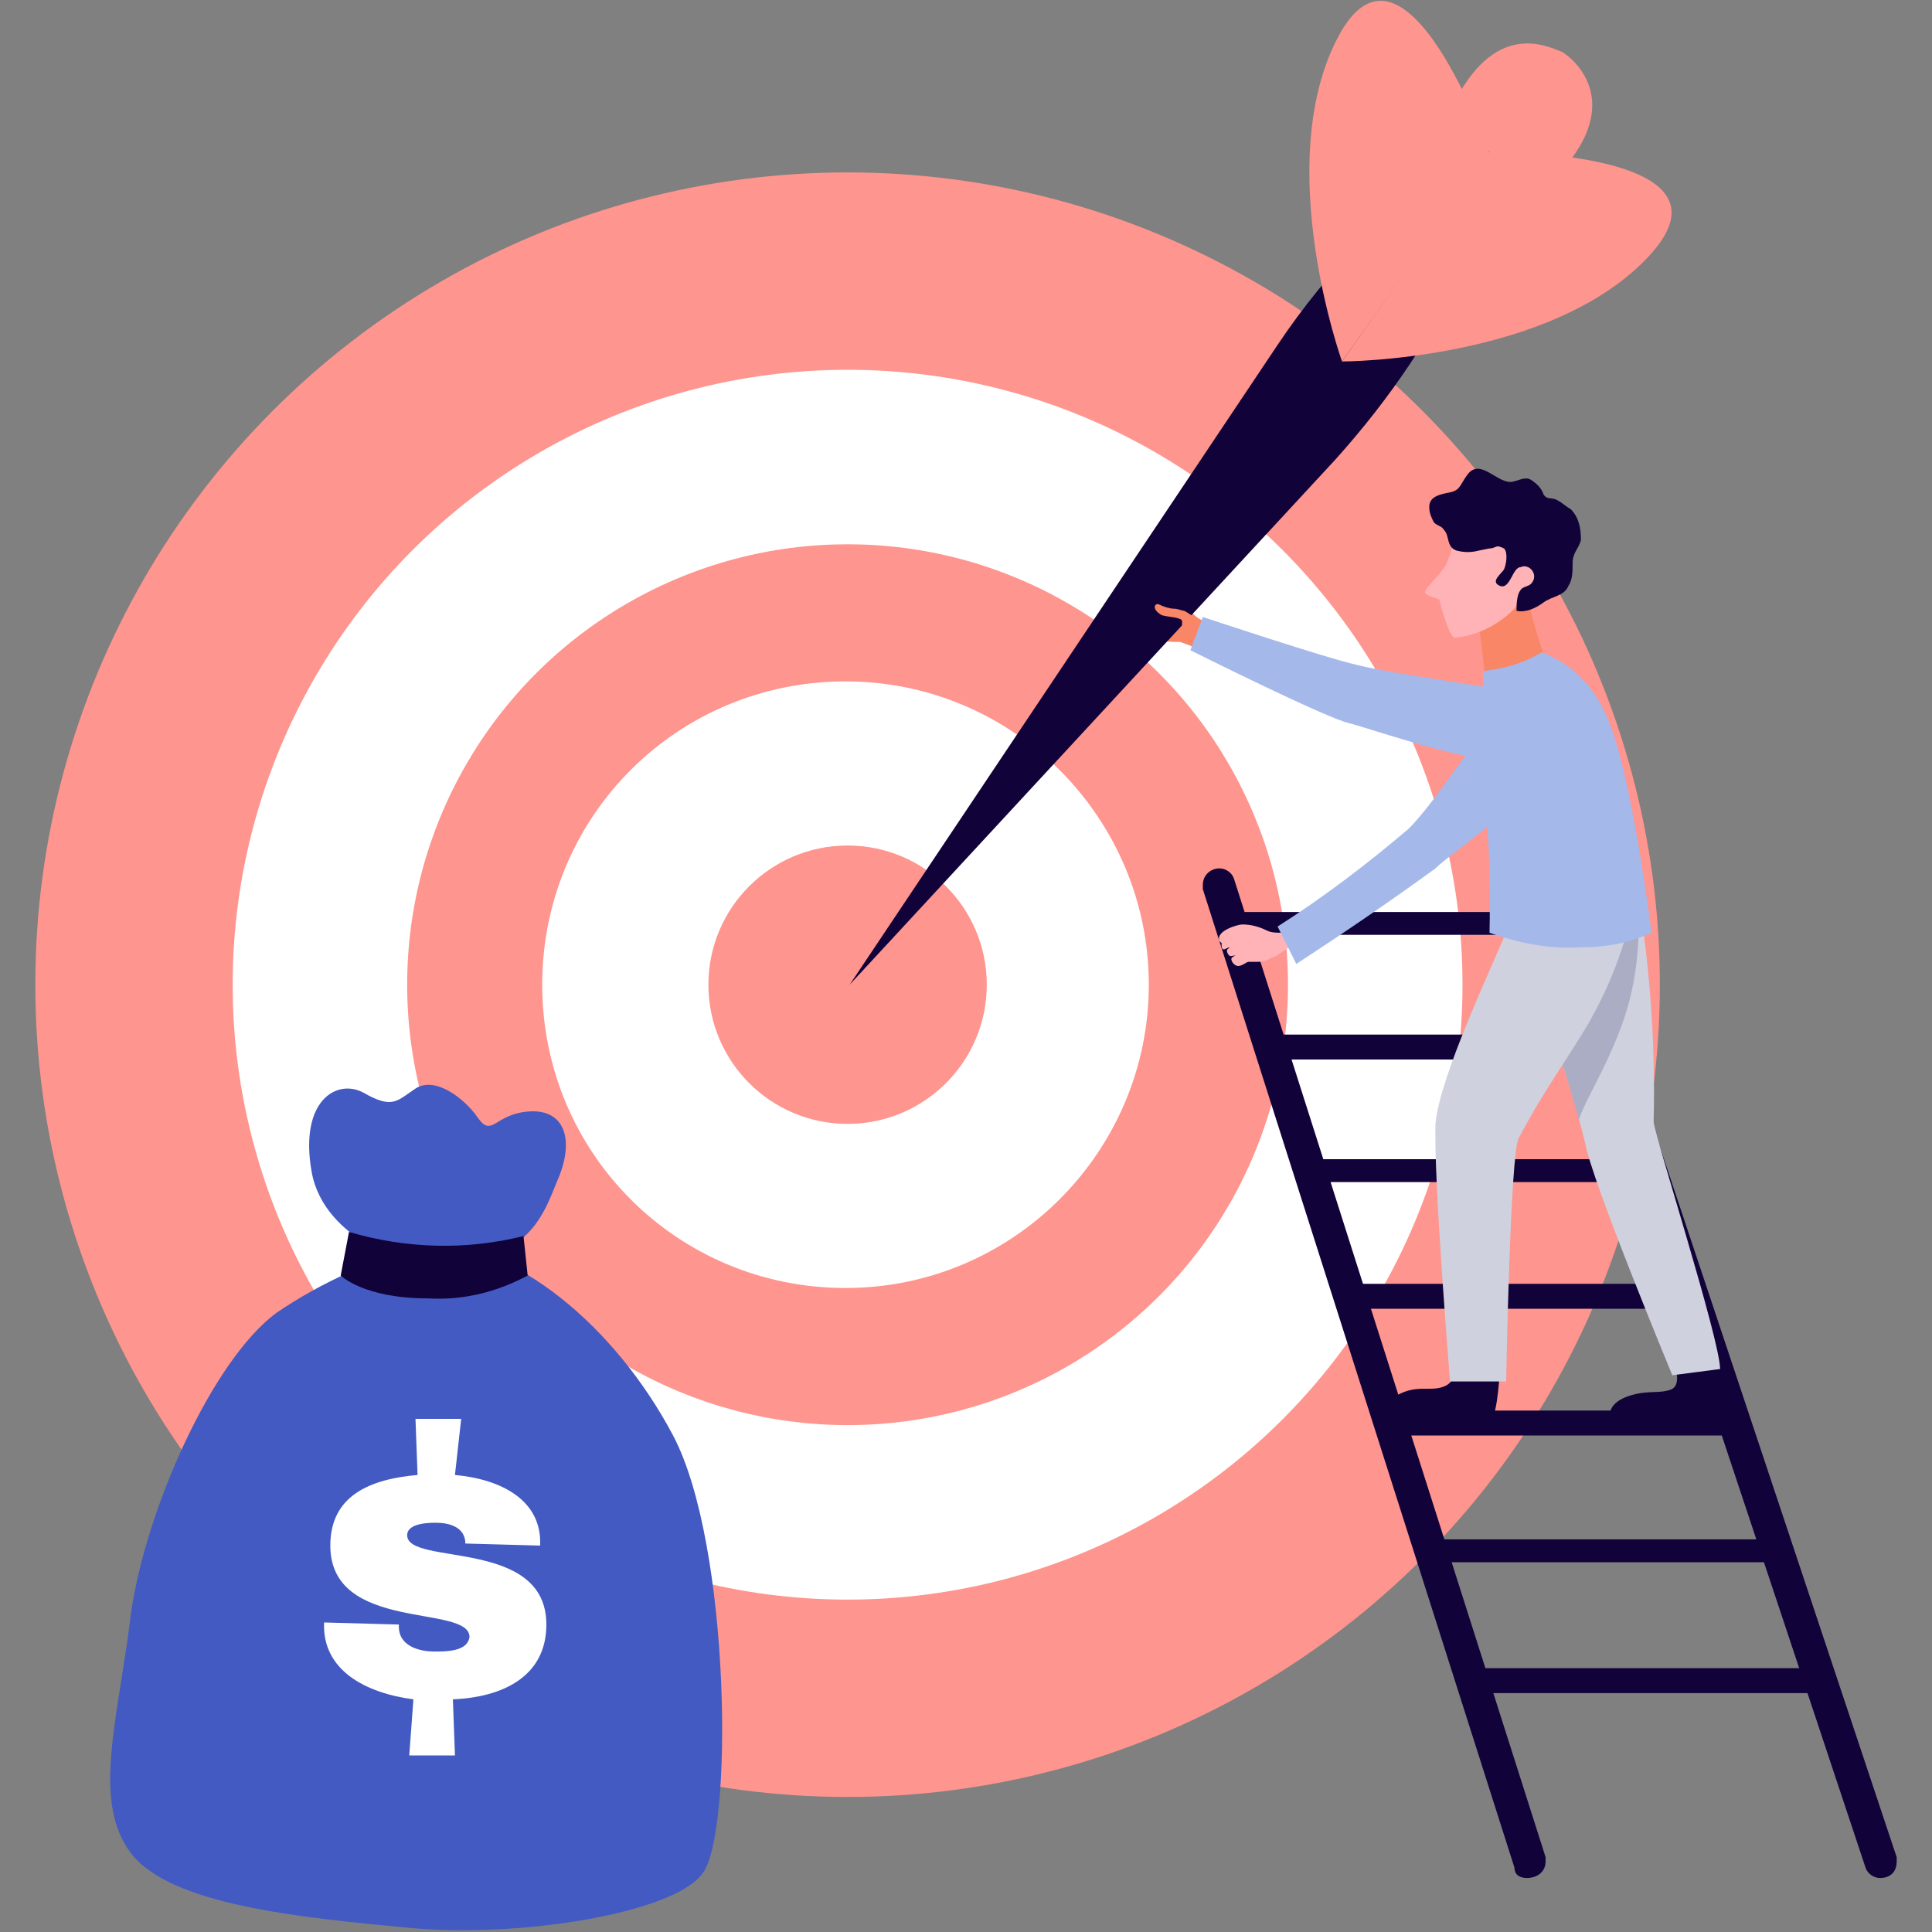
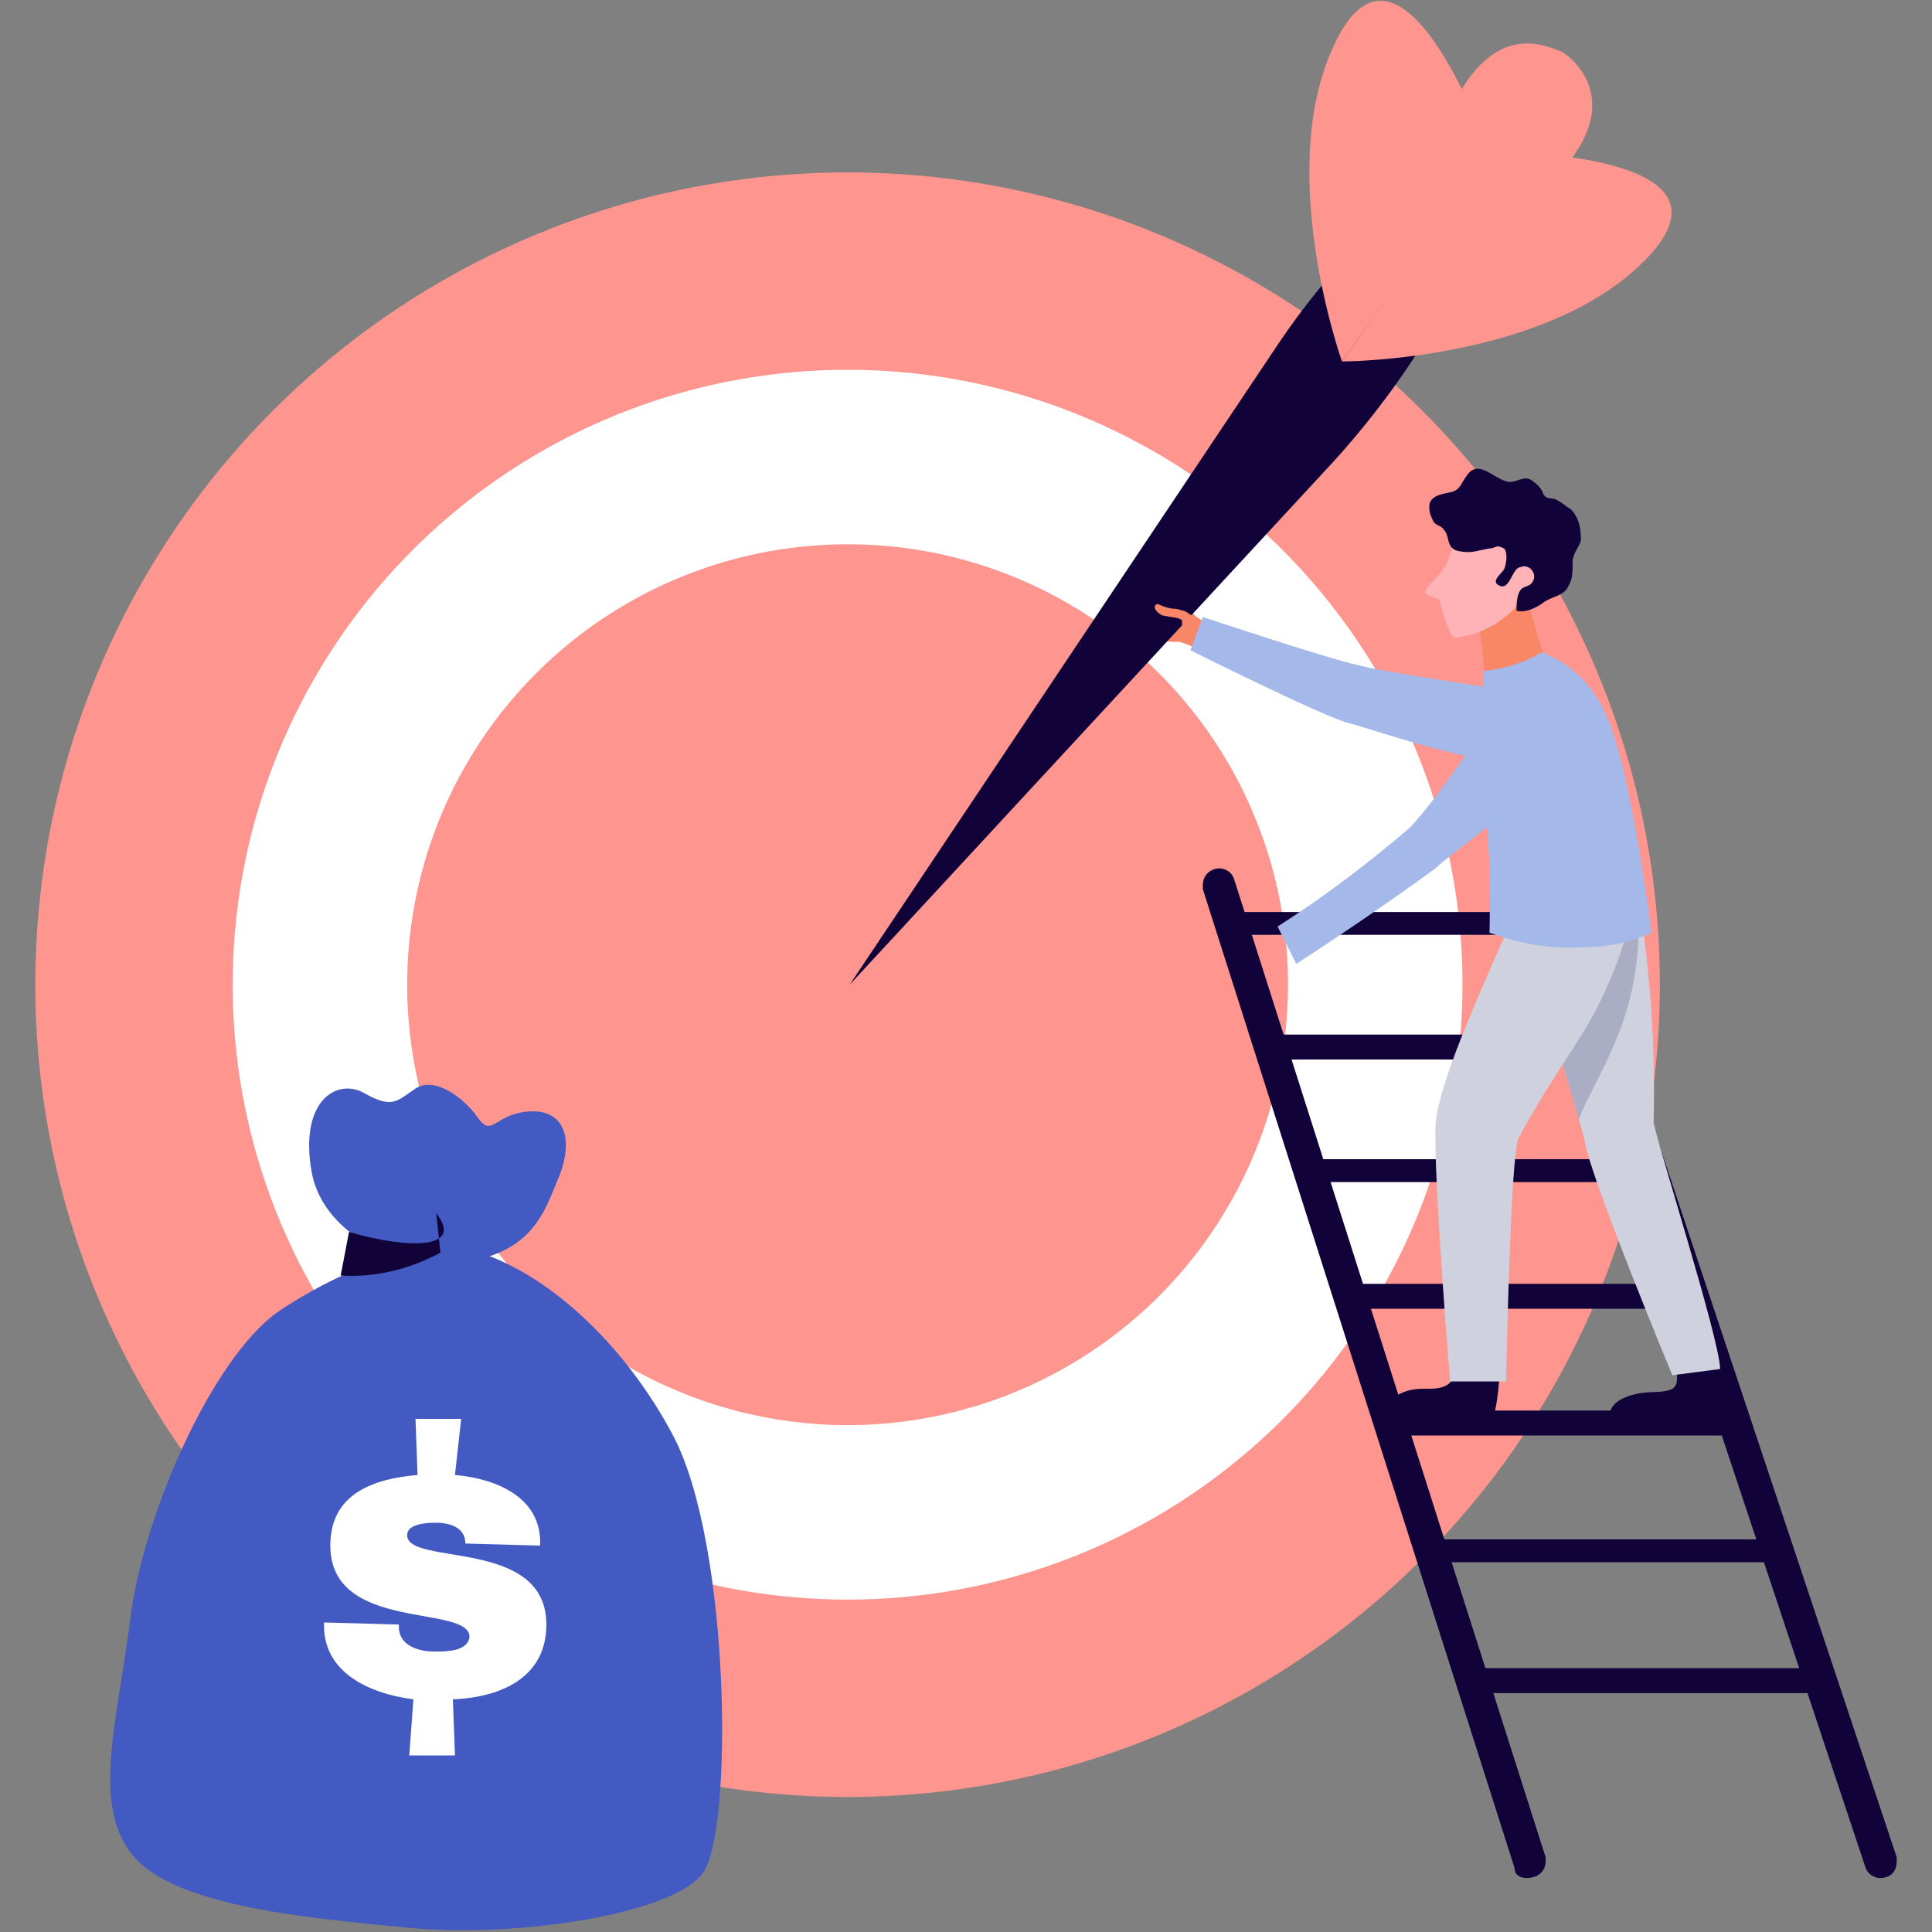
<svg xmlns="http://www.w3.org/2000/svg" version="1.1" id="Layer_1" x="0px" y="0px" viewBox="0 0 93 93" style="enable-background:new 0 0 93 93;" xml:space="preserve">
  <rect x="0" y="0" width="93" height="93" fill="#808080" stroke="none" />
  <style type="text/css">
	.st0{fill:#FE958E;}
	.st1{fill:#FFFFFF;}
	.st2{fill:#F88667;}
	.st3{fill:#A4B8EA;}
	.st4{fill:#110239;}
	.st5{fill:#D0D1DE;}
	.st6{fill:#ABADC4;}
	.st7{fill:#FFB3B6;}
	.st8{fill:#425AC2;}
</style>
  <g>
    <circle class="st0" cx="40.8" cy="47.4" r="39.1" />
    <circle class="st1" cx="40.8" cy="47.4" r="29.6" />
    <circle class="st0" cx="40.8" cy="47.4" r="21.2" />
-     <path class="st1" d="M55.3,47.4c0,8-6.5,14.6-14.6,14.6s-14.6-6.5-14.6-14.6s6.5-14.6,14.6-14.6l0,0C48.8,32.8,55.3,39.4,55.3,47.4   z" />
    <path class="st0" d="M47.5,47.4c0,3.7-3,6.7-6.7,6.7c-3.7,0-6.7-3-6.7-6.7c0-3.7,3-6.7,6.7-6.7c0,0,0,0,0,0   C44.5,40.7,47.5,43.7,47.5,47.4C47.5,47.4,47.5,47.4,47.5,47.4z" />
    <path class="st2" d="M58.2,30l-0.5,1.3c-0.3-0.2-0.6-0.3-0.9-0.4c-0.4,0-0.7,0-1.1-0.1c-0.2-0.1-0.4-0.2-0.6-0.3   c-0.1-0.1-0.3-0.3-0.1-0.3c0.2,0,0.3,0.2,0.4,0.2c0.1,0,0.3,0,0.4,0c0,0-0.1-0.1-0.4-0.1c-0.3-0.1-0.6-0.2-0.8-0.4   c-0.1-0.1-0.1-0.3,0.2-0.2c0.2,0,0.4,0.1,0.6,0.2l0.5,0.2l-0.5-0.2c-0.1-0.1-0.5-0.2-0.8-0.3c-0.3-0.1-0.2-0.4,0-0.4   c0.3,0.1,0.6,0.2,0.8,0.3l0.5,0.2c0,0-0.5-0.2-0.5-0.3c-0.1,0-0.6-0.2-0.7-0.4c0-0.1,0-0.2,0.1-0.2c0,0,0.1,0,0.1,0   c0.2,0,0.4,0.1,0.6,0.2c0.3,0.2,0.7,0.3,1,0.4c0.1,0,0.3,0,0.3-0.2l0.2-0.5c0,0,0.2,0.1,0.3,0.5C57.3,29.5,57.6,29.8,58.2,30z" />
    <path class="st3" d="M73.7,35.4c0-1.1-0.9-2.1-2-2.3c-1.9-0.3-5.3-0.8-6.4-1.1c-1.4-0.3-7.4-2.3-7.4-2.3l-0.6,1.6   c0,0,6.4,3.2,7.6,3.5c1.2,0.3,7.1,2.4,8.3,1.7C73.5,36.3,73.7,35.9,73.7,35.4z" />
    <polygon class="st4" points="78.4,51 78,49.8 61.3,49.8 61.6,51  " />
    <polygon class="st4" points="80.4,56.9 80,55.8 63.2,55.8 63.5,56.9  " />
    <polygon class="st4" points="75.9,45 75.5,43.9 58.8,43.9 59.1,45  " />
    <polygon class="st4" points="82.4,63 82,61.8 65.1,61.8 65.5,63  " />
    <polygon class="st4" points="84.4,69.1 84.1,67.9 67,67.9 67.4,69.1  " />
    <polygon class="st4" points="86.5,75.2 86.1,74.1 69,74.1 69.4,75.2  " />
    <polygon class="st4" points="88.6,81.5 88.2,80.3 71,80.3 71.3,81.5  " />
    <path class="st4" d="M90.5,90.4L90.5,90.4c0.5,0,0.8-0.3,0.8-0.8c0-0.1,0-0.2,0-0.2L75.6,42.3c-0.1-0.3-0.4-0.5-0.7-0.5h-1.1   l16,48.1C89.9,90.2,90.2,90.4,90.5,90.4z" />
    <path class="st4" d="M73.5,90.4L73.5,90.4c0.5,0,0.9-0.3,0.9-0.8c0-0.1,0-0.2,0-0.2l-15-47.1c-0.1-0.3-0.4-0.5-0.7-0.5l0,0   c-0.4,0-0.8,0.3-0.8,0.8c0,0.1,0,0.2,0,0.2l15,47.1C72.9,90.2,73.1,90.4,73.5,90.4z" />
    <path class="st2" d="M73.4,28.1l-0.1,0.1c-0.3,0.3-0.7,0.6-1.1,0.9c-0.2,0.2-0.6,0.3-0.8,0.4l-0.3,0.2c0.2,1,0.3,2,0.4,3.1   c0,0,2.1-0.1,2.9-1C74,30.6,73.6,29.3,73.4,28.1z" />
    <path class="st4" d="M72.2,65.9c0,0-0.1,2.1-0.4,2.4c-0.3,0.3-4.5,0.4-4.9,0c-0.4-0.4-0.1-1,0.7-1.3s1.4,0,2-0.3s0.4-1.2,0.4-1.2   L72.2,65.9z" />
    <path class="st4" d="M82.7,65.8c0,0,0.3,2.1,0,2.4c-0.3,0.3-4.6,0.6-5,0.3c-0.4-0.4-0.2-1,0.7-1.3c0.9-0.3,1.4-0.1,2-0.3   c0.6-0.2,0.2-1.2,0.2-1.2L82.7,65.8z" />
    <path class="st5" d="M79.6,54c0.1-3.9-0.2-7.9-0.9-11.8c-0.7,0-1.4,0.1-2.1,0.4c-1.3,0.6-2.6,1.1-3.9,1.7c1.4,3.5,2.7,7.1,3.6,10.7   c0.3,1.8,4.2,11.2,4.2,11.2l2.3-0.3C82.8,64.5,79.6,54.5,79.6,54z" />
    <path class="st6" d="M74.8,43.5c-0.7,0.3-1.4,0.6-2.1,0.8c1.3,3.1,2.4,6.3,3.3,9.6c0.3-1,1.9-3.4,2.5-6c0.4-1.7,0.5-3.6,0.2-5.3   l0,0C77.4,42.6,76,42.9,74.8,43.5z" />
    <path class="st5" d="M76.5,43.2c-0.9,0.3-2.6,0.7-3.8,1.2c-0.9,2.2-3.4,7.4-3.6,9.7c-0.1,2.6,0.7,12.4,0.7,12.4h2.7   c0,0,0.2-11,0.6-11.7c1.2-2.3,2.6-4.2,3.4-5.6c0.9-1.6,1.6-3.3,2-5.1c0.1-0.5,0.5-2.2-0.3-2.7C77.5,41.4,77.3,42.9,76.5,43.2z" />
    <path class="st3" d="M71.7,44.9c1.4,0.5,2.9,0.8,4.4,0.7c1.2,0,2.3-0.2,3.4-0.7c0,0-1-8-2.2-10.5c-0.6-1.4-1.7-2.5-3.1-3   c-0.8,0.5-1.8,0.8-2.8,0.9c0,0,0,4.9,0.1,6.8C71.8,41.1,71.7,44.9,71.7,44.9z" />
    <path class="st7" d="M74.5,26.1c0,0-0.9-1.9-2.1-1.8s-2,0.3-2.1,0.7c-0.2,0.8-0.4,1.5-0.7,2.2c-0.3,0.5-1,1.1-1,1.3   c0,0.2,0.7,0.3,0.7,0.4c0,0.1,0.4,1.6,0.7,1.8c1.1-0.1,2.1-0.6,2.9-1.4C73.3,28.6,74.6,27.3,74.5,26.1z" />
    <path class="st4" d="M72.1,26.3c-0.1,0-0.2,0.1-0.4,0.1l-0.5,0.1c-0.4,0.1-0.7,0.1-1.1,0c-0.5-0.2-0.3-0.7-0.6-1   c-0.1-0.2-0.4-0.2-0.5-0.4c-0.1-0.2-0.2-0.4-0.2-0.7c0-0.5,0.5-0.6,1-0.7c0.5-0.1,0.5-0.4,0.8-0.8c0.6-0.9,1.4,0.3,2.1,0.3   c0.3,0,0.7-0.3,1-0.1c0.3,0.2,0.5,0.4,0.6,0.7c0.2,0.3,0.4,0.1,0.7,0.3c0.2,0.1,0.4,0.3,0.6,0.4c0.4,0.4,0.5,0.9,0.5,1.5   c-0.1,0.4-0.4,0.6-0.4,1.1c0,0.4,0,0.8-0.2,1.1c-0.2,0.5-0.8,0.5-1.2,0.8c-0.4,0.3-0.9,0.5-1.3,0.4c0-0.3,0-0.9,0.3-1.1   c0.2-0.1,0.3-0.1,0.4-0.2c0.2-0.2,0.2-0.5,0-0.7c-0.1-0.1-0.3-0.2-0.5-0.1c-0.4,0-0.5,1.1-1,0.9s0.1-0.6,0.2-0.8   c0.1-0.2,0.2-0.8,0-1C72.2,26.3,72.1,26.3,72.1,26.3z" />
-     <path class="st7" d="M62,44.9c-0.1,0-0.2,0-0.3,0c-0.2,0-0.5,0-0.7-0.1c-0.4-0.2-0.8-0.3-1.2-0.3c-0.2,0-1.3,0.3-1.1,0.8   c0.1,0.1,0.1,0.1,0.2,0.1l0.4-0.2c-0.1,0-0.2,0.1-0.3,0.1c0,0-0.1,0.1-0.2,0.1c0,0.1,0,0.3,0.1,0.3c0.1,0,0.2-0.1,0.3-0.1l0,0   c-0.1,0.1-0.2,0.1-0.1,0.3c0.1,0.2,0.2,0.1,0.3,0.1l0.1,0c-0.1,0-0.2,0.1-0.2,0.1c-0.1,0.1,0.1,0.4,0.3,0.4s0.4-0.2,0.5-0.2h0.3   c0.3,0,0.5,0,0.8-0.2c0.1,0,0.3-0.1,0.4-0.2c0.2-0.1,0.4-0.3,0.6-0.4C62.2,45.4,61.9,45.3,62,44.9z" />
    <path class="st3" d="M62.4,46.4l-0.9-1.8c2.2-1.4,4.3-3,6.3-4.7c1.7-1.7,3.5-5.2,4.8-5.4s2.6,0.5,1.8,2.3s-4.5,4.2-5.3,5   C66.9,43.4,64.7,44.9,62.4,46.4z" />
    <path class="st0" d="M75.2,2.5c-0.8-0.3-3.5-1.7-5.6,3.3c-2,4.8-4.2,11.2-4.2,11.2s5.3-4.3,9-8C78.4,5.3,76,3,75.2,2.5z" />
    <path class="st4" d="M70.7,6.3l-5.1,5.2c-1.5,1.6-2.9,3.3-4.1,5.1L40.9,47.4l23.4-25.3c2.6-2.9,4.8-6.1,6.4-9.7l2-4.3   C71.9,7.6,71.3,7,70.7,6.3z" />
    <path class="st0" d="M64.6,17.4c0,0-3.4-9.5-0.2-15.6c3.2-6.1,7.3,5.6,7.3,5.6L64.6,17.4z" />
    <path class="st0" d="M64.6,17.4c0,0,10.1,0,14.8-5.1s-7.7-5-7.7-5L64.6,17.4z" />
    <path class="st2" d="M57.1,30c-0.1,0-0.2,0.2-0.2,0.1v-0.2c0-0.2-0.8-0.2-1-0.3c-0.5-0.3-0.3-0.6-0.1-0.5c0.2,0.1,0.5,0.2,0.7,0.2   c0.2,0,0.4,0.1,0.5,0.1c0.2,0.1,0.5,0.3,0.7,0.5C57.9,30,57.4,30.1,57.1,30z" />
    <path class="st8" d="M20.6,59.9c-2.6,0.7-5.1,1.8-7.3,3.3c-3.1,2.3-6.3,9.5-7,14.5c-0.6,5-1.9,9,0,11.5c1.9,2.5,8.1,3.1,13.4,3.6   c5.3,0.5,12.7-0.7,14.1-2.6c1.5-1.8,1.4-15.8-1.4-21.1S24.7,59.8,20.6,59.9z" />
    <path class="st8" d="M20,60.9c0,0-4.4-1.1-5-4.5c-0.6-3.4,1.2-4.5,2.5-3.8c1.4,0.8,1.6,0.4,2.5-0.2c0.9-0.6,2.3,0.4,3,1.4   c0.7,1,0.8-0.2,2.5-0.3s2.2,1.4,1.3,3.4C26,58.9,25.2,61,20,60.9z" />
    <path class="st1" d="M21.9,71c2.2,0.2,4.2,1.2,4.1,3.4l-3.6-0.1c0-0.8-0.8-1-1.4-1c-0.3,0-1.4,0-1.4,0.6c0,1.5,6.7,0.1,6.7,4.3   c0,2.5-2.1,3.5-4.5,3.6l0.1,2.7h-2.2l0.2-2.7c-2.3-0.3-4.4-1.4-4.3-3.7l3.6,0.1v0.1c0,1,1.1,1.2,1.7,1.2c0.6,0,1.6,0,1.7-0.7   c0-1.6-6.7-0.2-6.7-4.4c0-2.4,1.9-3.2,4.2-3.4l-0.1-2.7h2.2L21.9,71z" />
-     <path class="st4" d="M16.8,59.3l-0.4,2.1c0,0,1.1,1.1,4.2,1.1c1.7,0.1,3.3-0.3,4.8-1.1l-0.2-1.9C22.4,60.2,19.5,60.1,16.8,59.3z" />
+     <path class="st4" d="M16.8,59.3l-0.4,2.1c1.7,0.1,3.3-0.3,4.8-1.1l-0.2-1.9C22.4,60.2,19.5,60.1,16.8,59.3z" />
  </g>
</svg>